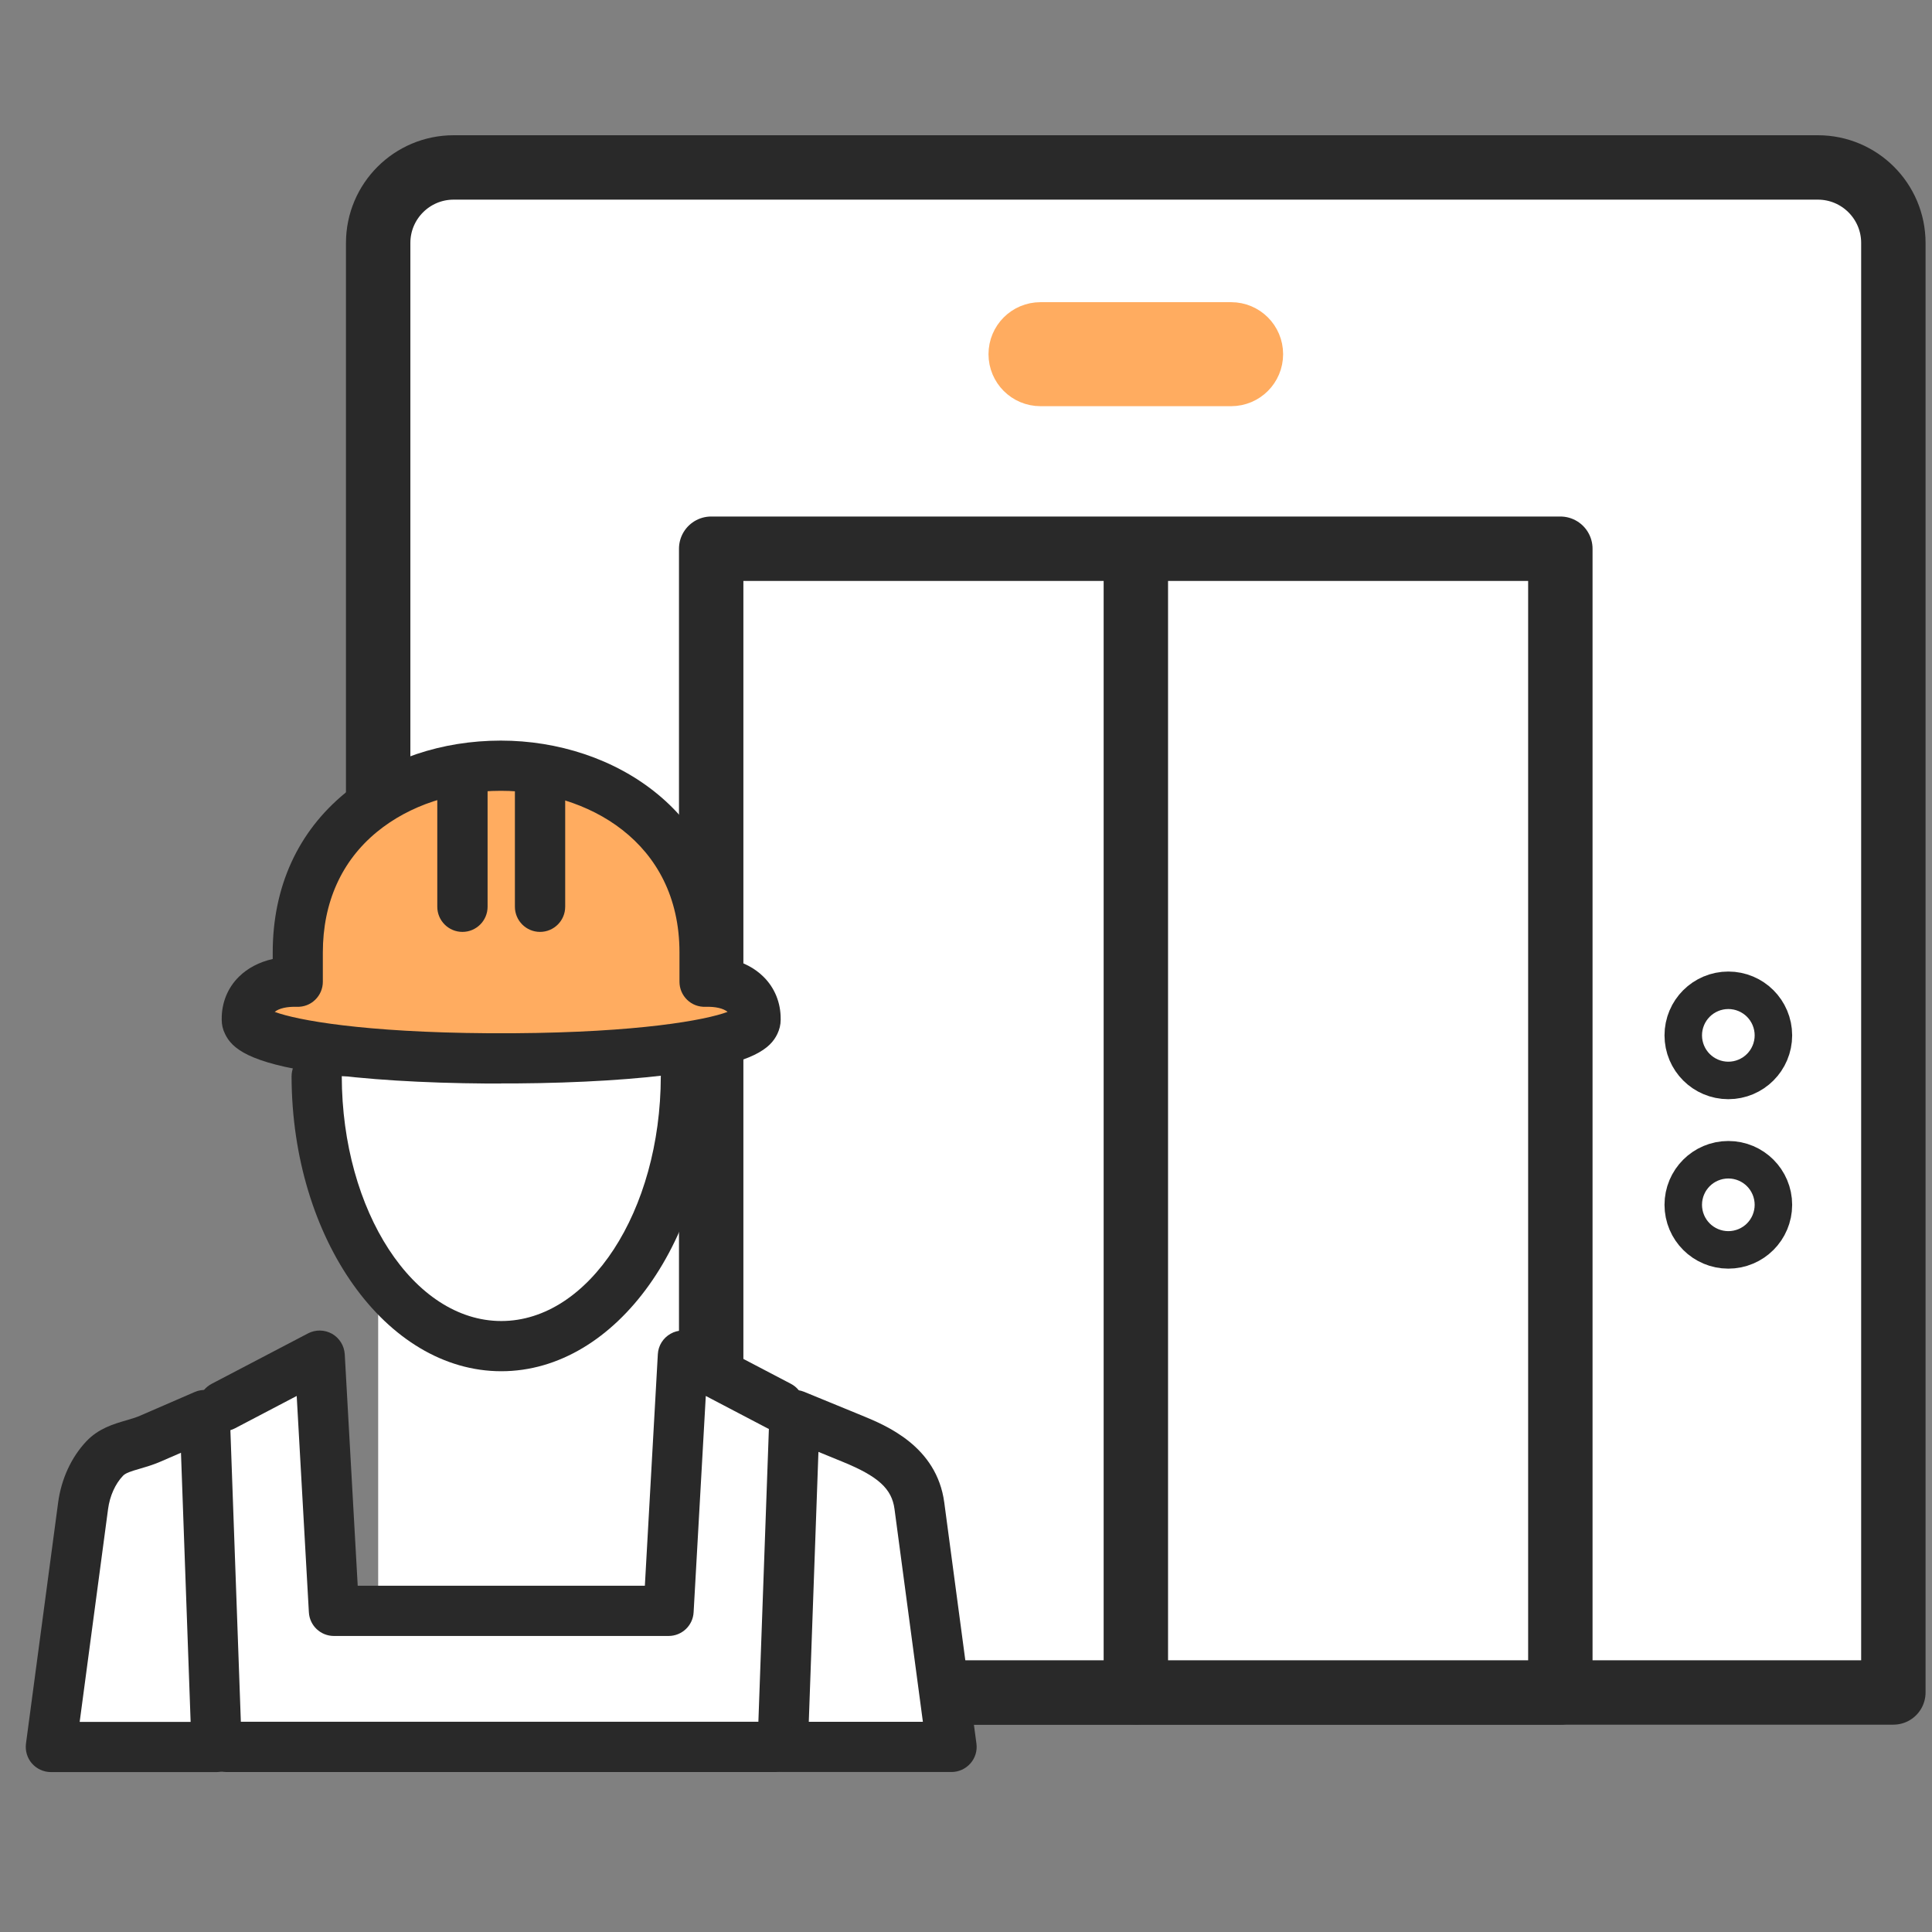
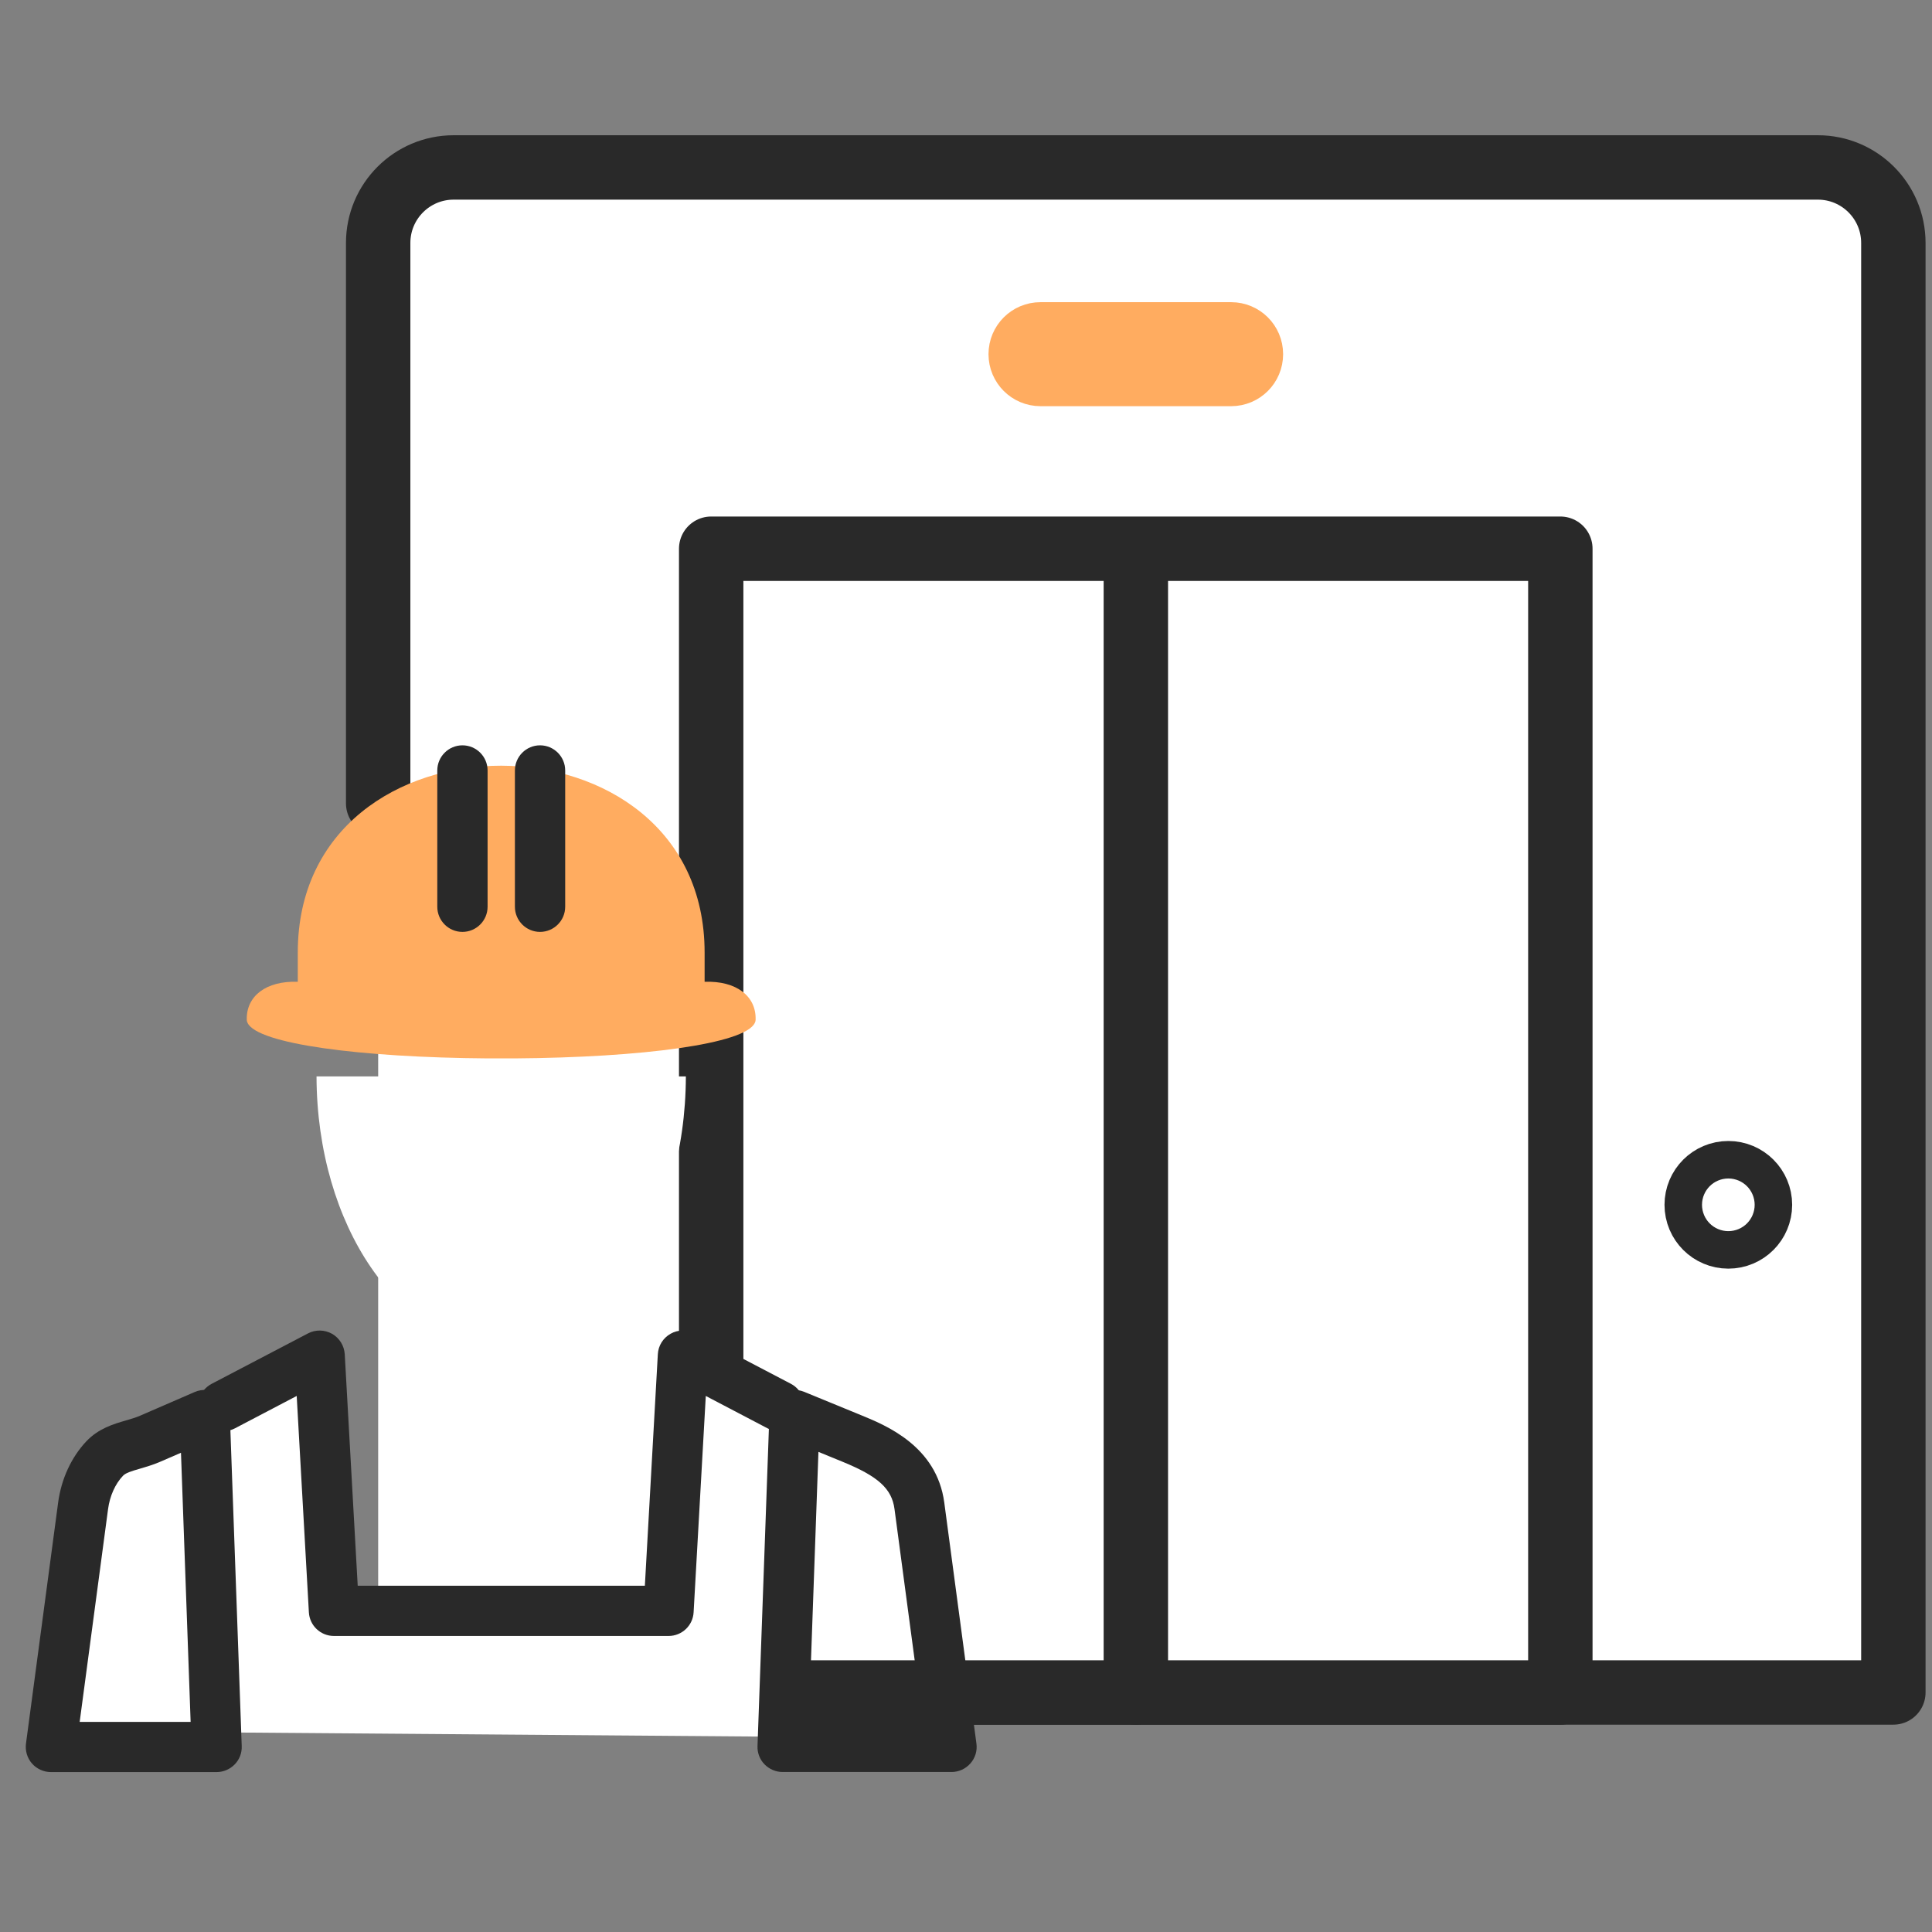
<svg xmlns="http://www.w3.org/2000/svg" width="150" height="150" viewBox="0 0 150 150" fill="none">
  <rect x="0" y="0" width="150" height="150" fill="#808080" stroke="none" />
  <path d="M29.361 62.373V18.864C29.361 15.624 31.985 13 35.224 13H141.136C144.376 13 147 15.624 147 18.864V131.402H29.361V126.567" fill="white" />
  <path d="M29.361 62.373V18.864C29.361 15.624 31.985 13 35.224 13H141.136C144.376 13 147 15.624 147 18.864V131.402H29.361V126.567" stroke="#292929" stroke-width="5" stroke-linecap="round" stroke-linejoin="round" />
  <path d="M121.145 42.602H55.216V131.405H121.145V42.602Z" fill="white" stroke="#292929" stroke-width="5" stroke-linecap="round" stroke-linejoin="round" />
  <path d="M88.187 43.641V131.401" stroke="#292929" stroke-width="5" stroke-linecap="round" stroke-linejoin="round" />
-   <path d="M135.643 80.385C135.643 81.19 134.993 81.841 134.188 81.841C133.383 81.841 132.732 81.19 132.732 80.385C132.732 79.58 133.383 78.93 134.188 78.93C134.993 78.93 135.643 79.58 135.643 80.385Z" fill="white" stroke="#292929" stroke-width="7" stroke-linecap="round" stroke-linejoin="round" />
  <path d="M134.188 94.997C134.992 94.997 135.643 94.345 135.643 93.541C135.643 92.738 134.992 92.086 134.188 92.086C133.384 92.086 132.732 92.738 132.732 93.541C132.732 94.345 133.384 94.997 134.188 94.997Z" fill="white" stroke="#292929" stroke-width="7" stroke-linecap="round" stroke-linejoin="round" />
  <path d="M95.584 29.786H80.784C79.519 29.786 78.497 28.764 78.497 27.498C78.497 26.233 79.519 25.211 80.784 25.211H95.584C96.85 25.211 97.871 26.233 97.871 27.498C97.871 28.764 96.85 29.786 95.584 29.786Z" fill="#FFAC60" stroke="#FFAC60" stroke-width="3.5" />
  <path d="M18.704 109.858L24.323 106.849L25.499 125.309H52.033L53.642 106.262L60.765 110.915L59.632 134.832L18.012 134.51L16.822 110.81L18.704 109.858Z" fill="white" />
  <path d="M53.251 83.574C53.223 95.148 46.82 104.517 38.913 104.517C31.006 104.517 24.603 95.148 24.575 83.574" fill="white" />
-   <path d="M38.92 106.462C29.97 106.462 22.665 96.197 22.637 83.573C22.637 82.496 23.505 81.621 24.582 81.621C25.66 81.621 26.528 82.489 26.535 83.566C26.556 94.041 32.112 102.564 38.92 102.564C45.728 102.564 51.284 94.041 51.305 83.566C51.305 82.489 52.18 81.621 53.258 81.621C54.335 81.621 55.203 82.496 55.203 83.573C55.175 96.197 47.87 106.462 38.92 106.462V106.462Z" fill="#292929" />
  <path d="M58.666 79.144V79.179C58.666 79.256 58.645 79.34 58.603 79.417C57.841 81.047 49.885 82.104 39.927 82.174C39.249 82.174 38.577 82.174 37.898 82.174C27.941 82.104 19.985 81.047 19.222 79.417C19.18 79.34 19.159 79.256 19.159 79.179V79.144C19.124 77.346 20.65 76.135 23.12 76.226V73.952C23.12 54.569 54.706 54.66 54.706 73.952V76.226C57.176 76.135 58.708 77.346 58.666 79.144Z" fill="#FFAC60" />
-   <path d="M38.913 84.125C38.57 84.125 38.227 84.125 37.891 84.125C37.877 84.125 37.863 84.125 37.842 84.125C32.79 84.09 28.298 83.81 24.834 83.313C19.285 82.516 18.005 81.389 17.473 80.276C17.298 79.927 17.214 79.556 17.214 79.178C17.214 79.157 17.214 79.129 17.214 79.108C17.207 77.855 17.676 76.694 18.55 75.833C19.229 75.161 20.132 74.692 21.174 74.455V73.951C21.174 68.864 23.127 64.574 26.814 61.559C30.019 58.941 34.309 57.5 38.885 57.5C47.715 57.5 56.651 63.154 56.651 73.951V74.455C57.701 74.692 58.596 75.161 59.275 75.833C60.15 76.694 60.618 77.855 60.611 79.108C60.611 79.129 60.611 79.157 60.611 79.178C60.611 79.556 60.52 79.927 60.353 80.276C59.821 81.382 58.533 82.516 52.991 83.306C49.535 83.803 45.035 84.083 39.983 84.118C39.969 84.118 39.955 84.118 39.934 84.118C39.592 84.118 39.249 84.118 38.913 84.118V84.125ZM37.947 80.22C38.591 80.22 39.235 80.22 39.878 80.22H39.913C49.577 80.157 54.769 79.206 56.49 78.562C56.168 78.289 55.538 78.142 54.769 78.17C54.237 78.184 53.726 77.995 53.348 77.624C52.97 77.26 52.754 76.75 52.754 76.225V73.951C52.754 65.323 45.567 61.398 38.885 61.398C35.197 61.398 31.789 62.524 29.277 64.581C26.52 66.835 25.065 70.074 25.065 73.951V76.225C25.065 76.757 24.848 77.26 24.47 77.624C24.092 77.995 23.581 78.184 23.05 78.17C22.287 78.142 21.657 78.289 21.328 78.562C23.05 79.206 28.235 80.157 37.905 80.22H37.94H37.947Z" fill="#292929" />
  <path d="M11.658 111.7L15.898 109.859L16.822 135.631H3.953L6.451 116.906C6.64 115.485 7.235 114.177 8.124 113.239C9.012 112.301 10.342 112.273 11.658 111.7Z" fill="white" />
  <path d="M16.822 137.584H3.954C3.394 137.584 2.855 137.339 2.484 136.919C2.114 136.499 1.946 135.932 2.016 135.379L4.514 116.654C4.759 114.828 5.535 113.142 6.704 111.903C7.648 110.903 8.824 110.56 9.762 110.287C10.161 110.168 10.538 110.063 10.874 109.916L15.115 108.076C15.709 107.817 16.388 107.873 16.934 108.216C17.48 108.559 17.816 109.153 17.843 109.797L18.767 135.568C18.788 136.1 18.592 136.611 18.221 136.989C17.851 137.367 17.347 137.584 16.815 137.584H16.822ZM6.179 133.686H14.8L14.051 112.792L12.435 113.492C11.868 113.737 11.329 113.891 10.86 114.03C10.181 114.226 9.755 114.359 9.545 114.583C8.943 115.213 8.523 116.158 8.39 117.165L6.186 133.686H6.179Z" fill="#292929" />
-   <path d="M61.688 109.855L66.174 111.696C68.819 112.78 71.002 114.082 71.38 116.902L73.878 135.627H60.765L61.688 109.855V109.855Z" fill="white" />
  <path d="M73.878 137.578H60.765C60.233 137.578 59.73 137.361 59.359 136.984C58.988 136.606 58.792 136.088 58.813 135.563L59.737 109.792C59.758 109.155 60.094 108.567 60.625 108.224C61.164 107.882 61.836 107.819 62.424 108.056L66.909 109.897C68.798 110.673 72.724 112.283 73.312 116.649L75.81 135.374C75.887 135.934 75.712 136.494 75.341 136.914C74.97 137.333 74.438 137.578 73.871 137.578H73.878ZM62.788 133.681H71.653L69.449 117.16C69.239 115.586 68.189 114.627 65.439 113.5L63.543 112.724L62.794 133.681H62.788Z" fill="#292929" />
  <path d="M51.907 127.016H25.926C24.89 127.016 24.037 126.211 23.981 125.176L23.036 108.382L18.243 110.894C17.291 111.391 16.109 111.027 15.612 110.068C15.115 109.117 15.479 107.934 16.438 107.437L23.911 103.526C24.498 103.218 25.198 103.232 25.779 103.554C26.353 103.883 26.724 104.477 26.766 105.142L27.773 123.118H50.067L51.074 105.142C51.109 104.477 51.48 103.883 52.061 103.554C52.635 103.225 53.342 103.218 53.929 103.526L61.403 107.437C62.354 107.934 62.725 109.117 62.221 110.068C61.724 111.02 60.542 111.391 59.59 110.894L54.797 108.382L53.852 125.176C53.796 126.211 52.943 127.016 51.907 127.016Z" fill="#292929" />
-   <path d="M60.255 137.58H17.571C16.493 137.58 15.618 136.706 15.618 135.628C15.618 134.55 16.493 133.676 17.571 133.676H60.255C61.332 133.676 62.207 134.55 62.207 135.628C62.207 136.706 61.332 137.58 60.255 137.58Z" fill="#292929" />
-   <path d="M35.903 72.352C34.826 72.352 33.951 71.477 33.951 70.399V59.819C33.951 58.742 34.826 57.867 35.903 57.867C36.981 57.867 37.856 58.742 37.856 59.819V70.399C37.856 71.477 36.981 72.352 35.903 72.352Z" fill="#292929" />
+   <path d="M35.903 72.352C34.826 72.352 33.951 71.477 33.951 70.399V59.819C33.951 58.742 34.826 57.867 35.903 57.867C36.981 57.867 37.856 58.742 37.856 59.819V70.399C37.856 71.477 36.981 72.352 35.903 72.352" fill="#292929" />
  <path d="M41.929 72.352C40.851 72.352 39.977 71.477 39.977 70.399V59.819C39.977 58.742 40.851 57.867 41.929 57.867C43.006 57.867 43.881 58.742 43.881 59.819V70.399C43.881 71.477 43.006 72.352 41.929 72.352Z" fill="#292929" />
</svg>